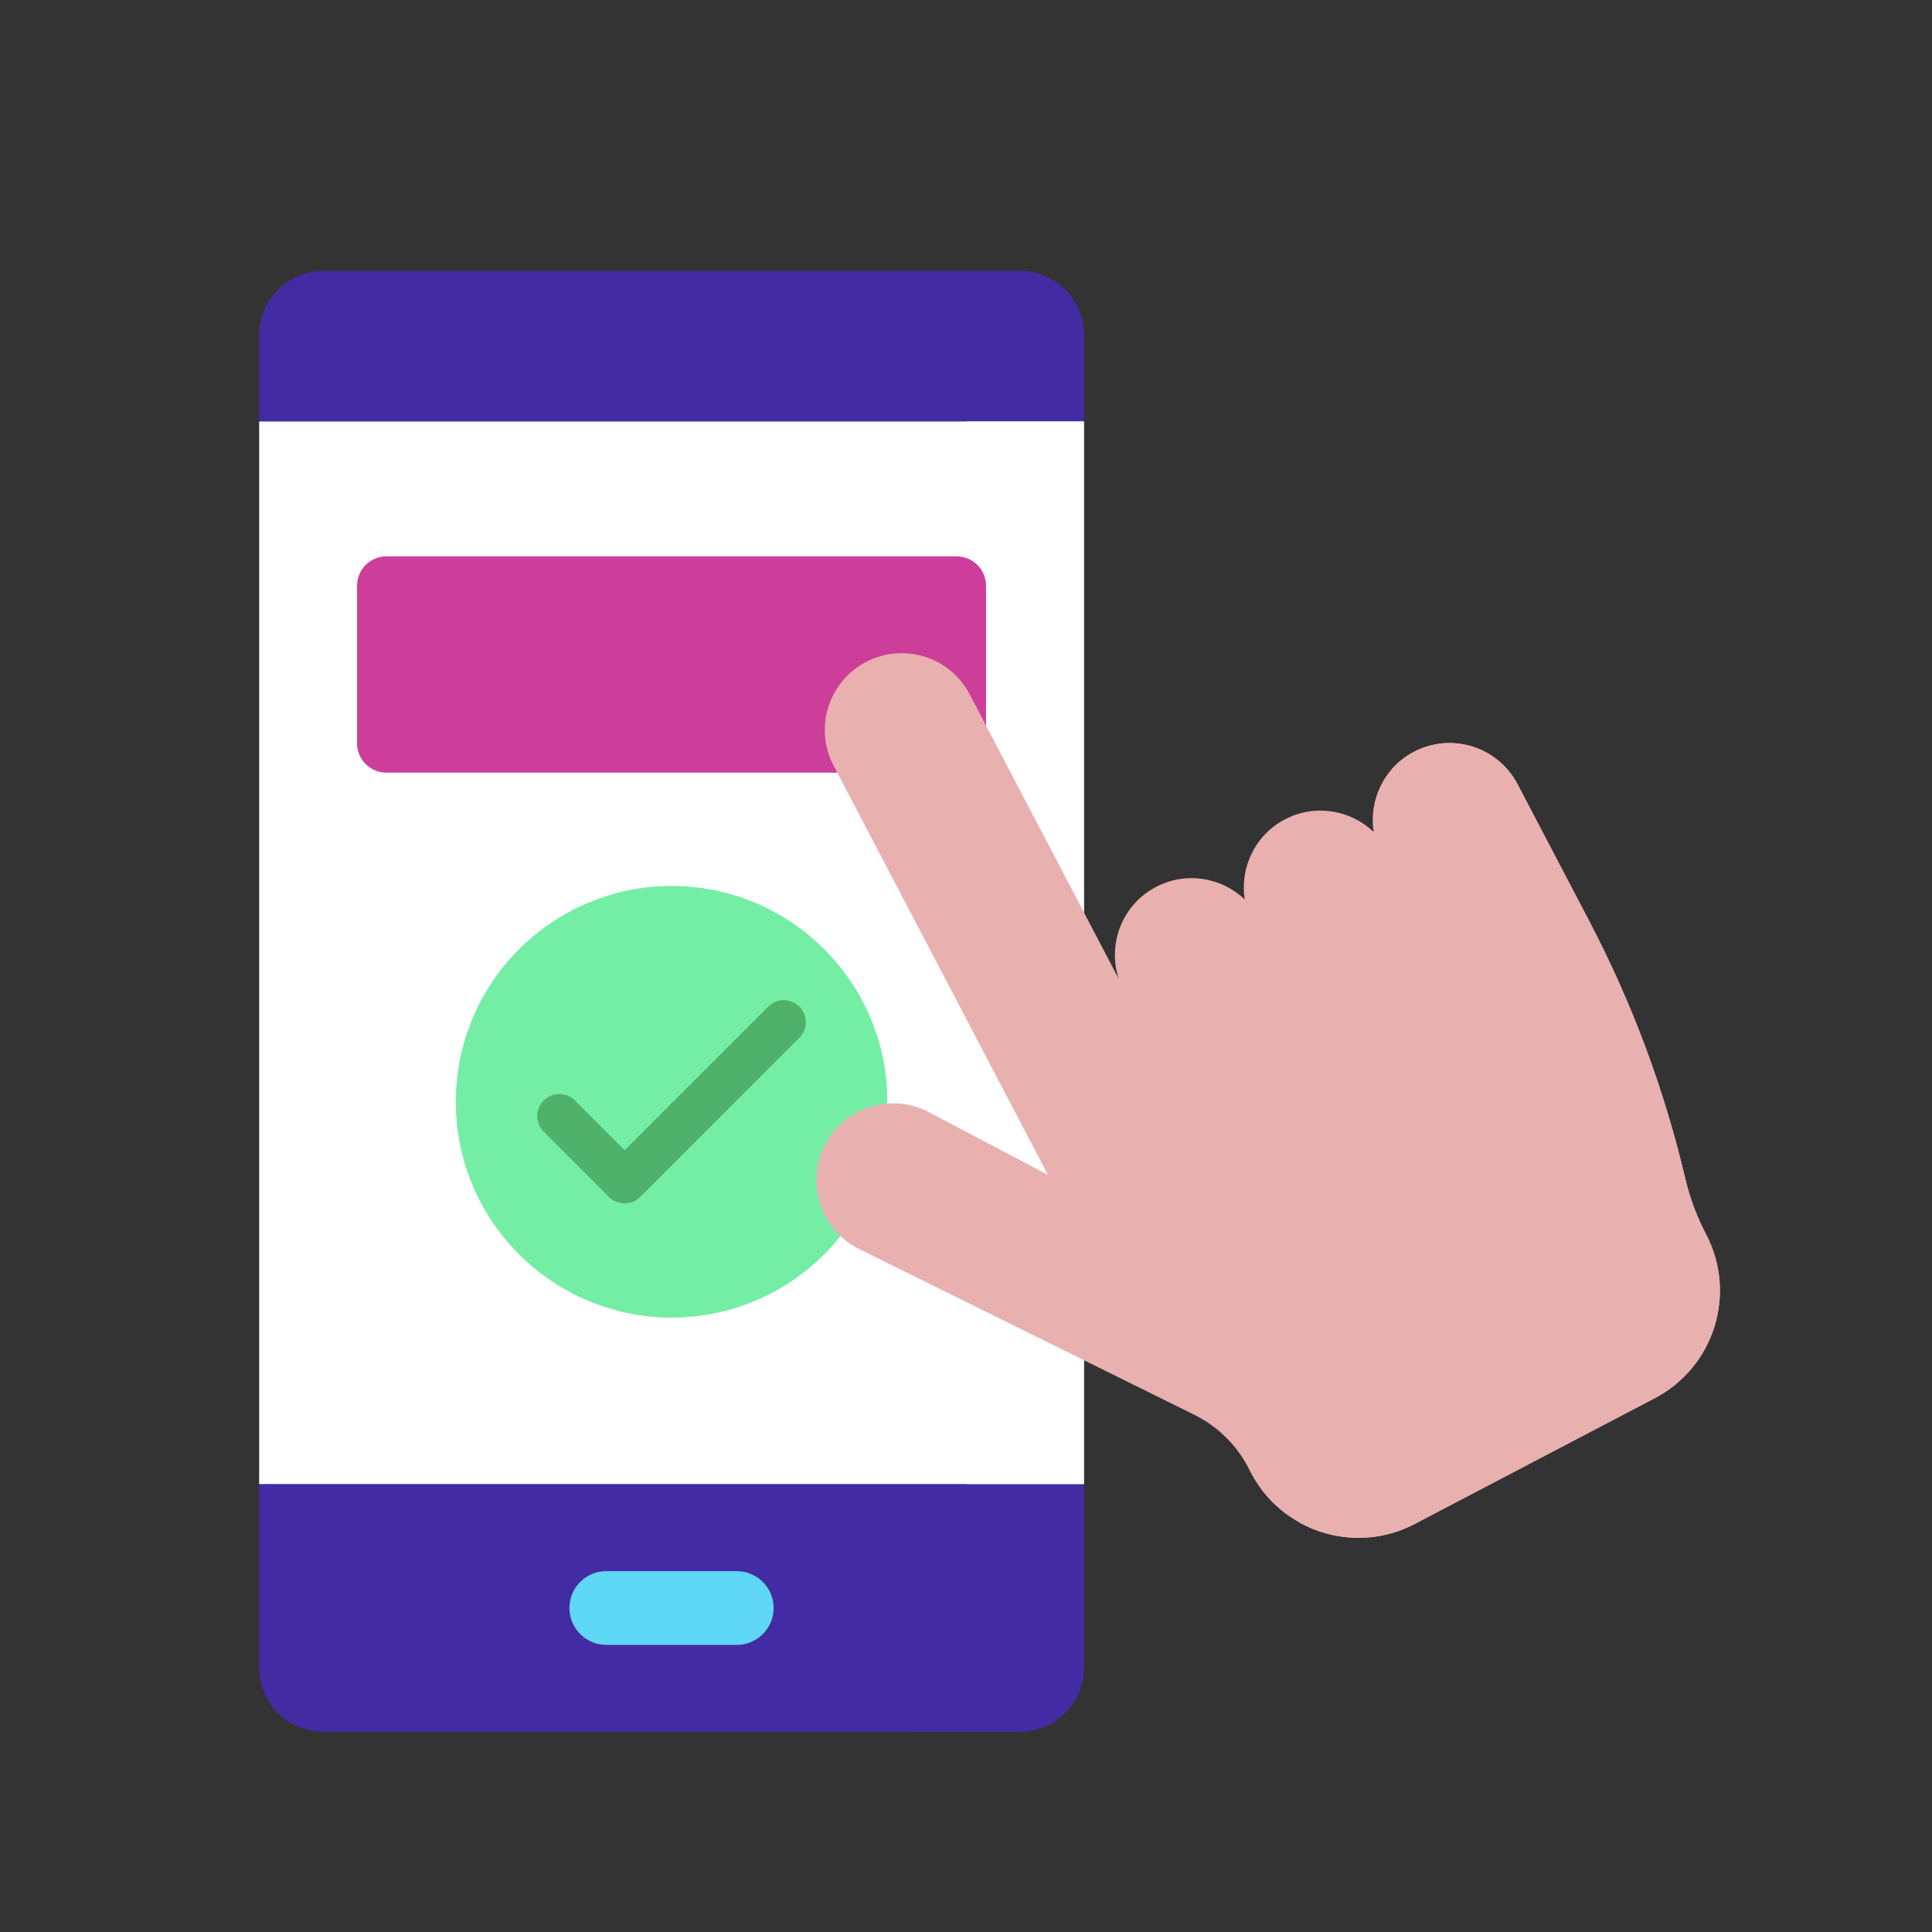
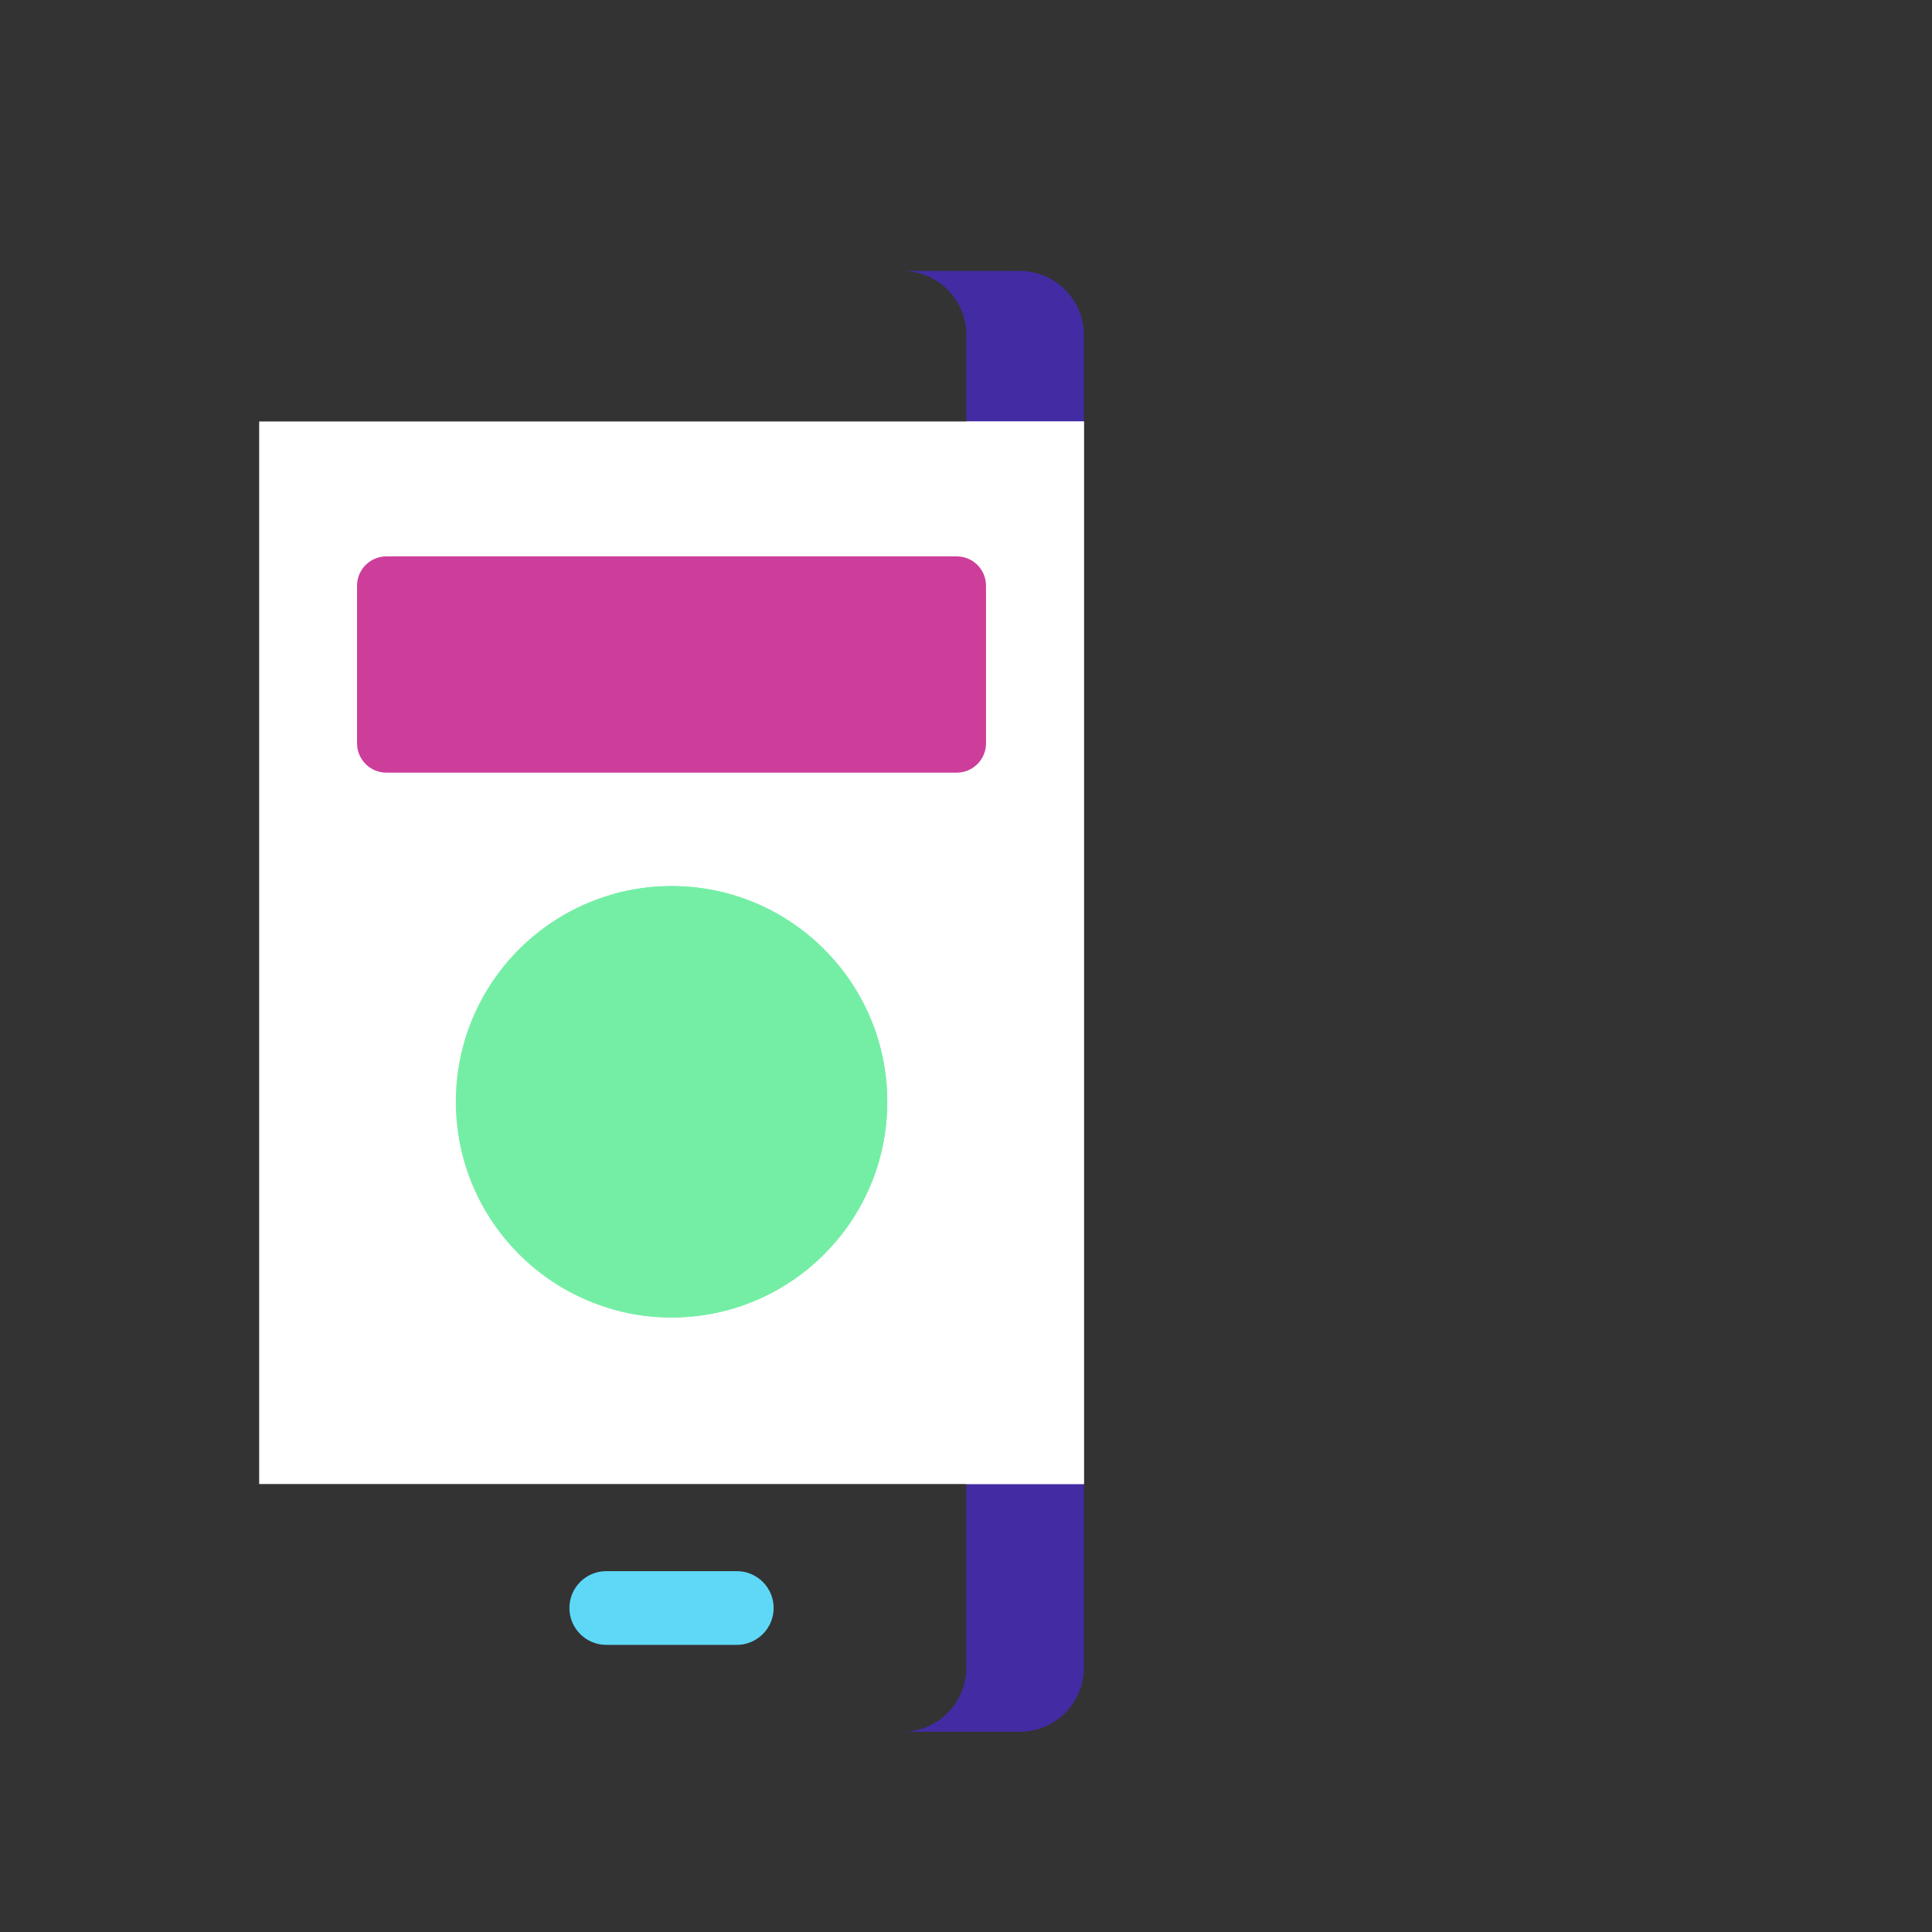
<svg xmlns="http://www.w3.org/2000/svg" width="41" height="41" viewBox="0 0 41 41" fill="none">
  <rect x="0" y="0" width="41" height="41" fill="#333333" stroke="none" />
  <g clip-path="url(#clip0_1867_92474)">
-     <path d="M21.642 36.75H6.86C6.109 36.75 5.5 36.141 5.5 35.39V31.492L6.124 20.219L5.5 8.945V7.11C5.5 6.359 6.109 5.75 6.86 5.75H21.642C22.393 5.75 23.002 6.359 23.002 7.11V8.945L22.378 20.219L23.002 31.492V35.39C23.002 36.141 22.393 36.75 21.642 36.75Z" fill="#432BA3" />
    <path d="M23.002 7.11C23.002 6.359 22.393 5.75 21.642 5.75H19.147C19.898 5.75 20.507 6.359 20.507 7.11V8.945L19.883 20.219L20.507 31.492V35.39C20.507 36.141 19.898 36.75 19.147 36.75H21.642C22.393 36.75 23.002 36.141 23.002 35.39V31.492L22.378 20.219L23.002 8.945V7.11Z" fill="#432BA3" />
    <path d="M5.5 8.945H23.002V31.493H5.5V8.945Z" fill="white" />
    <path d="M20.507 8.945H23.002V31.493H20.507V8.945Z" fill="white" />
    <path d="M15.635 34.907H12.867C12.434 34.907 12.084 34.556 12.084 34.124C12.084 33.692 12.434 33.342 12.867 33.342H15.635C16.067 33.342 16.418 33.692 16.418 34.124C16.418 34.556 16.067 34.907 15.635 34.907Z" fill="#5ED8F6" />
    <path d="M20.301 16.397H8.201C7.856 16.397 7.577 16.118 7.577 15.774V12.43C7.577 12.086 7.856 11.807 8.201 11.807H20.301C20.646 11.807 20.925 12.086 20.925 12.43V15.774C20.925 16.118 20.646 16.397 20.301 16.397Z" fill="#CD3E9B" />
    <path d="M14.251 27.959C16.779 27.959 18.829 25.91 18.829 23.381C18.829 20.853 16.779 18.804 14.251 18.804C11.723 18.804 9.673 20.853 9.673 23.381C9.673 25.91 11.723 27.959 14.251 27.959Z" fill="#75EEA5" />
-     <path d="M14.251 18.804C13.818 18.804 13.4 18.865 13.003 18.977C14.925 19.52 16.334 21.286 16.334 23.381C16.334 25.477 14.925 27.242 13.003 27.785C13.4 27.898 13.818 27.959 14.251 27.959C16.779 27.959 18.829 25.909 18.829 23.381C18.829 20.853 16.779 18.804 14.251 18.804Z" fill="#75EEA5" />
-     <path d="M13.255 25.538C13.135 25.538 13.015 25.493 12.924 25.402L11.538 24.015C11.355 23.832 11.355 23.536 11.538 23.354C11.721 23.171 12.017 23.171 12.2 23.354L13.255 24.409L16.302 21.362C16.485 21.179 16.781 21.179 16.964 21.362C17.147 21.544 17.147 21.84 16.964 22.023L13.586 25.402C13.495 25.493 13.375 25.538 13.255 25.538Z" fill="#50B16B" />
-     <path d="M30.004 15.955C29.368 16.288 29.044 16.983 29.152 17.656C28.66 17.185 27.905 17.055 27.268 17.388C26.632 17.722 26.308 18.417 26.416 19.089C25.924 18.618 25.169 18.488 24.532 18.822C23.816 19.197 23.497 20.029 23.741 20.772L20.578 14.735C20.16 13.938 19.175 13.63 18.378 14.048C17.58 14.466 17.272 15.451 17.69 16.248L22.175 24.81L22.241 24.934L19.656 23.573C18.843 23.186 17.87 23.532 17.483 24.345C17.096 25.158 17.442 26.131 18.255 26.517L25.349 30.026C25.857 30.278 26.267 30.689 26.517 31.197C27.156 32.496 28.74 33.013 30.022 32.341L35.12 29.67C36.379 29.01 36.865 27.454 36.206 26.195C36.013 25.827 35.866 25.436 35.77 25.032L35.746 24.935C35.299 23.063 34.62 21.253 33.727 19.548L32.205 16.642C31.787 15.845 30.802 15.537 30.004 15.955Z" fill="#E9B0B0" />
-     <path d="M36.206 26.195C36.013 25.827 35.866 25.436 35.769 25.032L35.746 24.935C35.299 23.063 34.62 21.253 33.727 19.548L32.205 16.643C31.787 15.845 30.802 15.537 30.004 15.955C29.81 16.057 29.646 16.192 29.513 16.35C29.588 16.439 29.654 16.536 29.71 16.643L31.232 19.548C32.125 21.253 32.804 23.063 33.251 24.935L33.275 25.032C33.371 25.436 33.518 25.827 33.711 26.195C34.37 27.455 33.884 29.01 32.625 29.67L27.58 32.313C28.311 32.717 29.225 32.759 30.022 32.341L35.12 29.67C36.379 29.01 36.865 27.454 36.206 26.195Z" fill="#E9B0B0" />
+     <path d="M14.251 18.804C13.818 18.804 13.4 18.865 13.003 18.977C14.925 19.52 16.334 21.286 16.334 23.381C16.334 25.477 14.925 27.242 13.003 27.785C13.4 27.898 13.818 27.959 14.251 27.959C16.779 27.959 18.829 25.909 18.829 23.381C18.829 20.853 16.779 18.804 14.251 18.804" fill="#75EEA5" />
    <path d="M23.741 20.773L24.567 22.349L23.741 20.773Z" fill="#E9B0B0" />
    <path d="M26.421 19.087L27.363 20.885L26.421 19.087Z" fill="#E9B0B0" />
-     <path d="M29.152 17.656L30.092 19.451L29.152 17.656Z" fill="#E9B0B0" />
  </g>
  <defs>
    <clipPath id="clip0_1867_92474">
      <rect width="31" height="31" fill="white" transform="translate(5.5 5.75)" />
    </clipPath>
  </defs>
</svg>